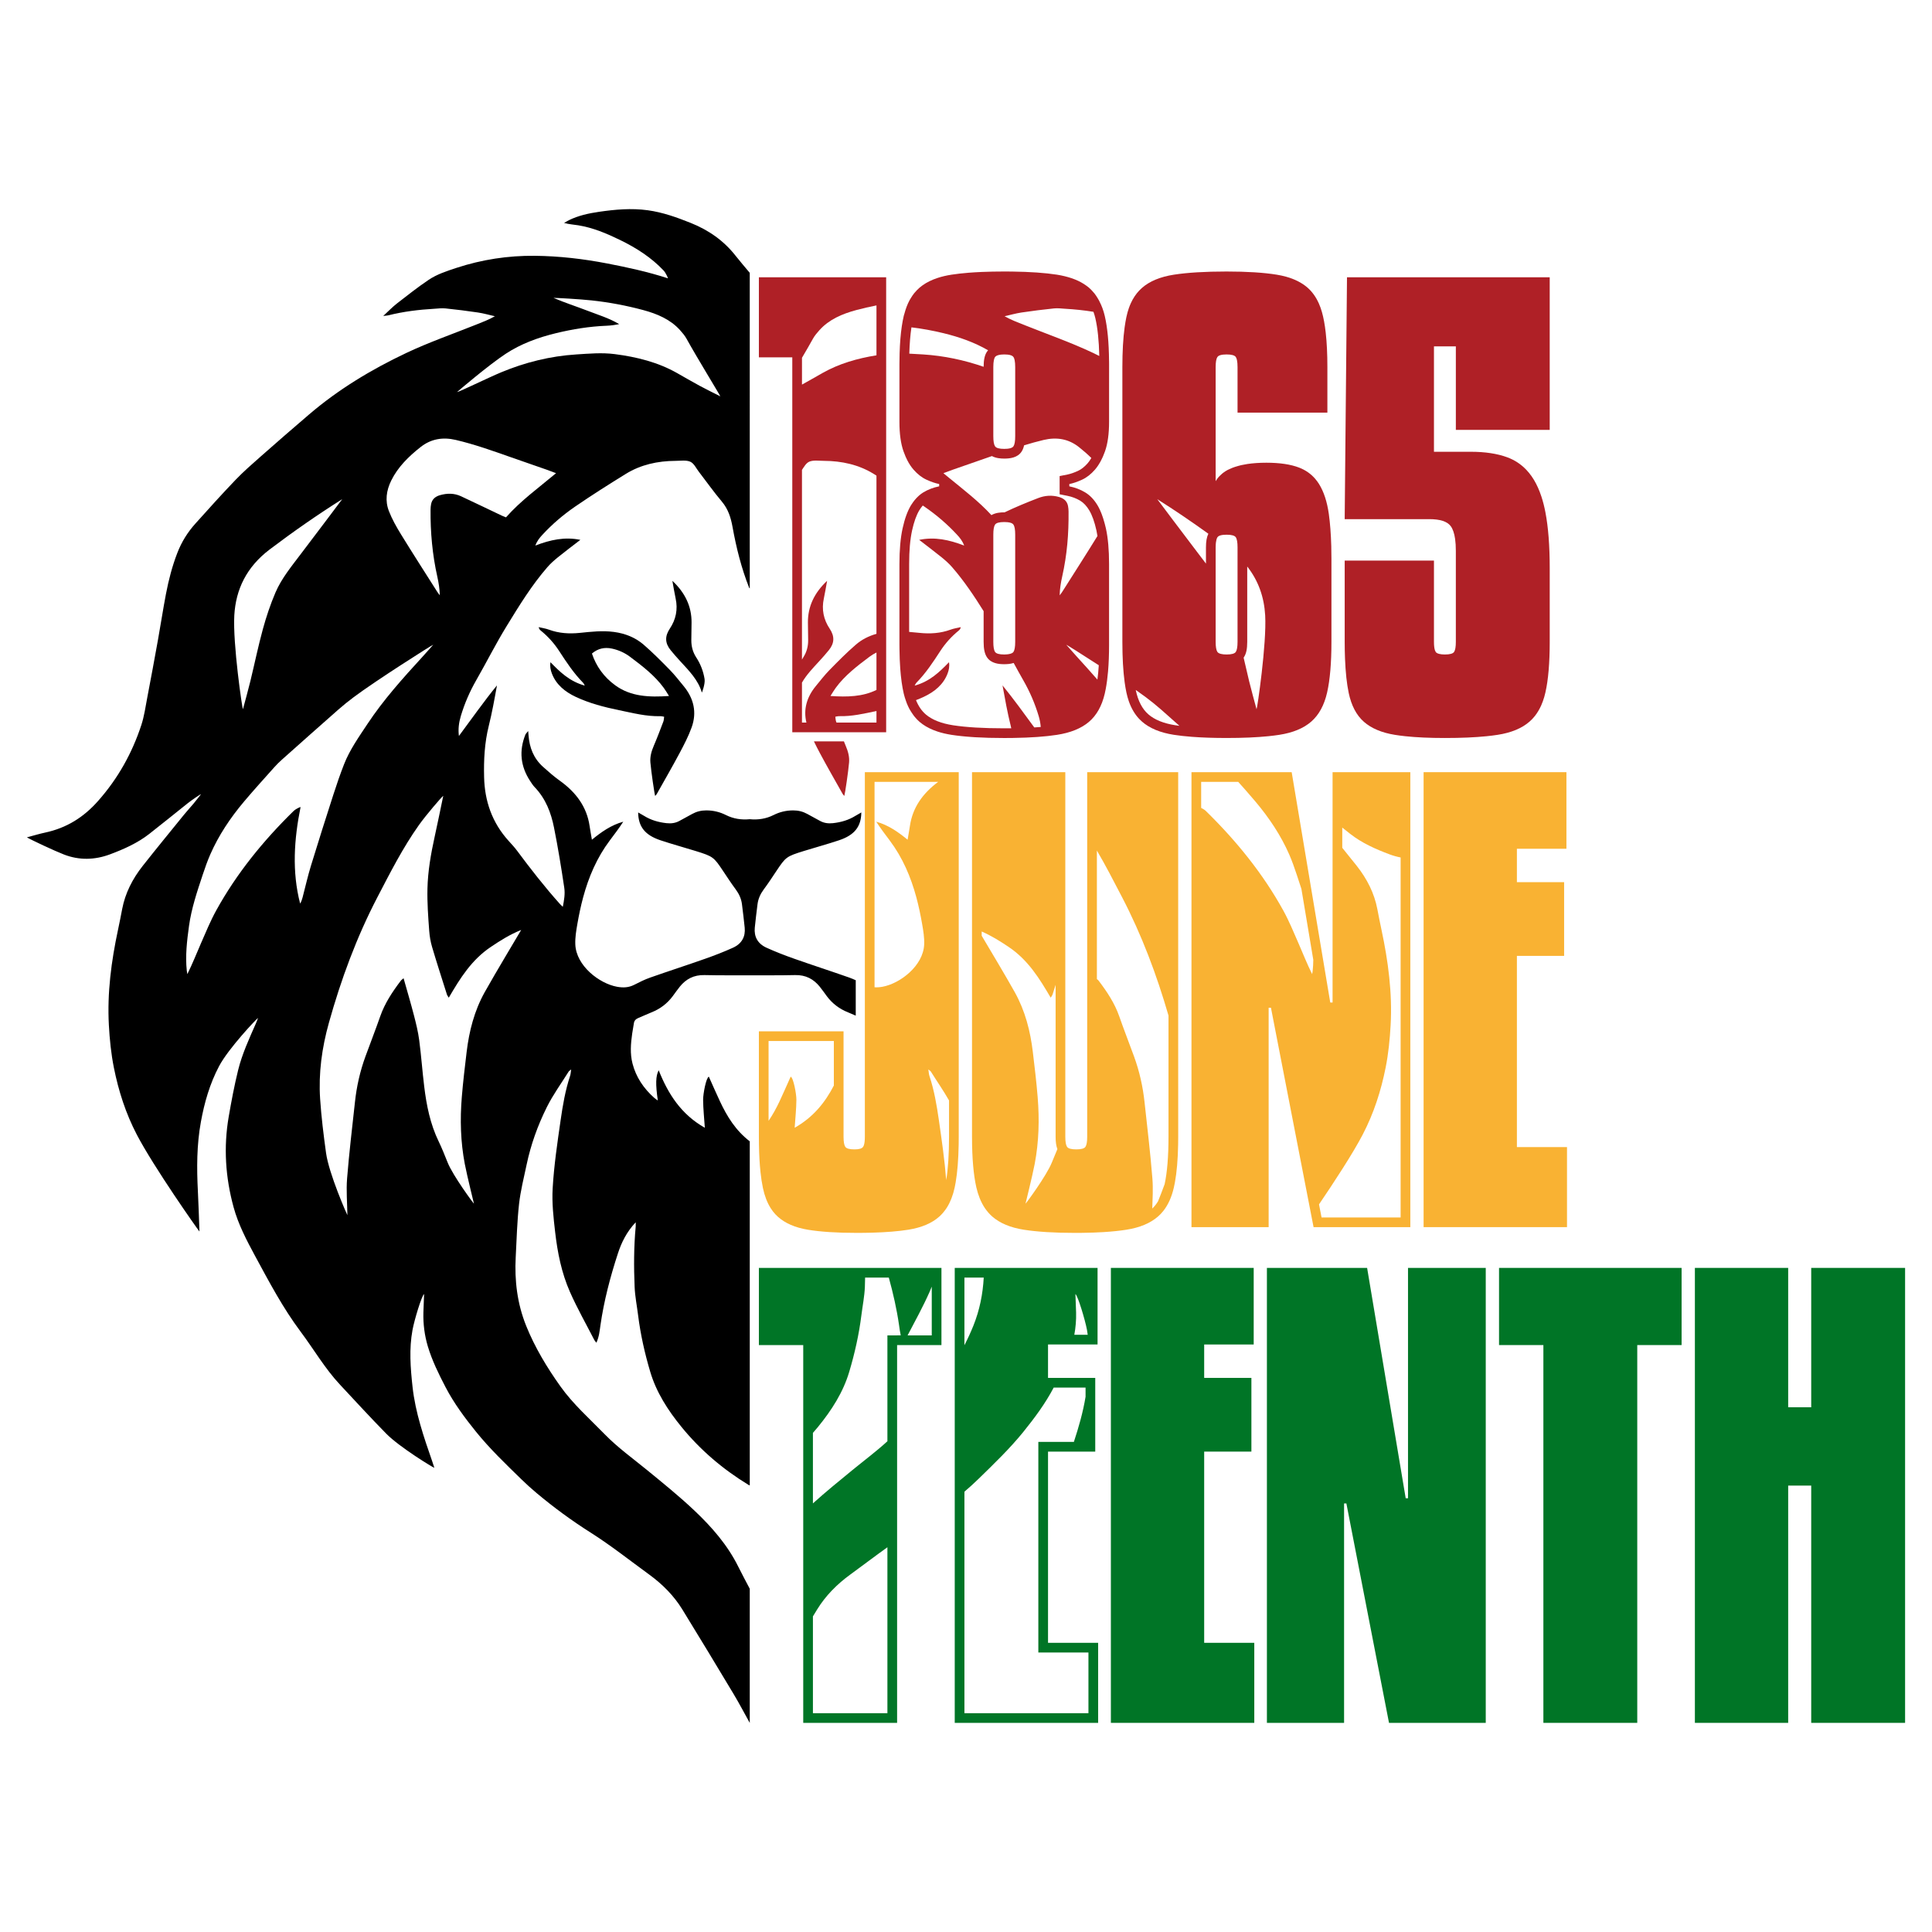
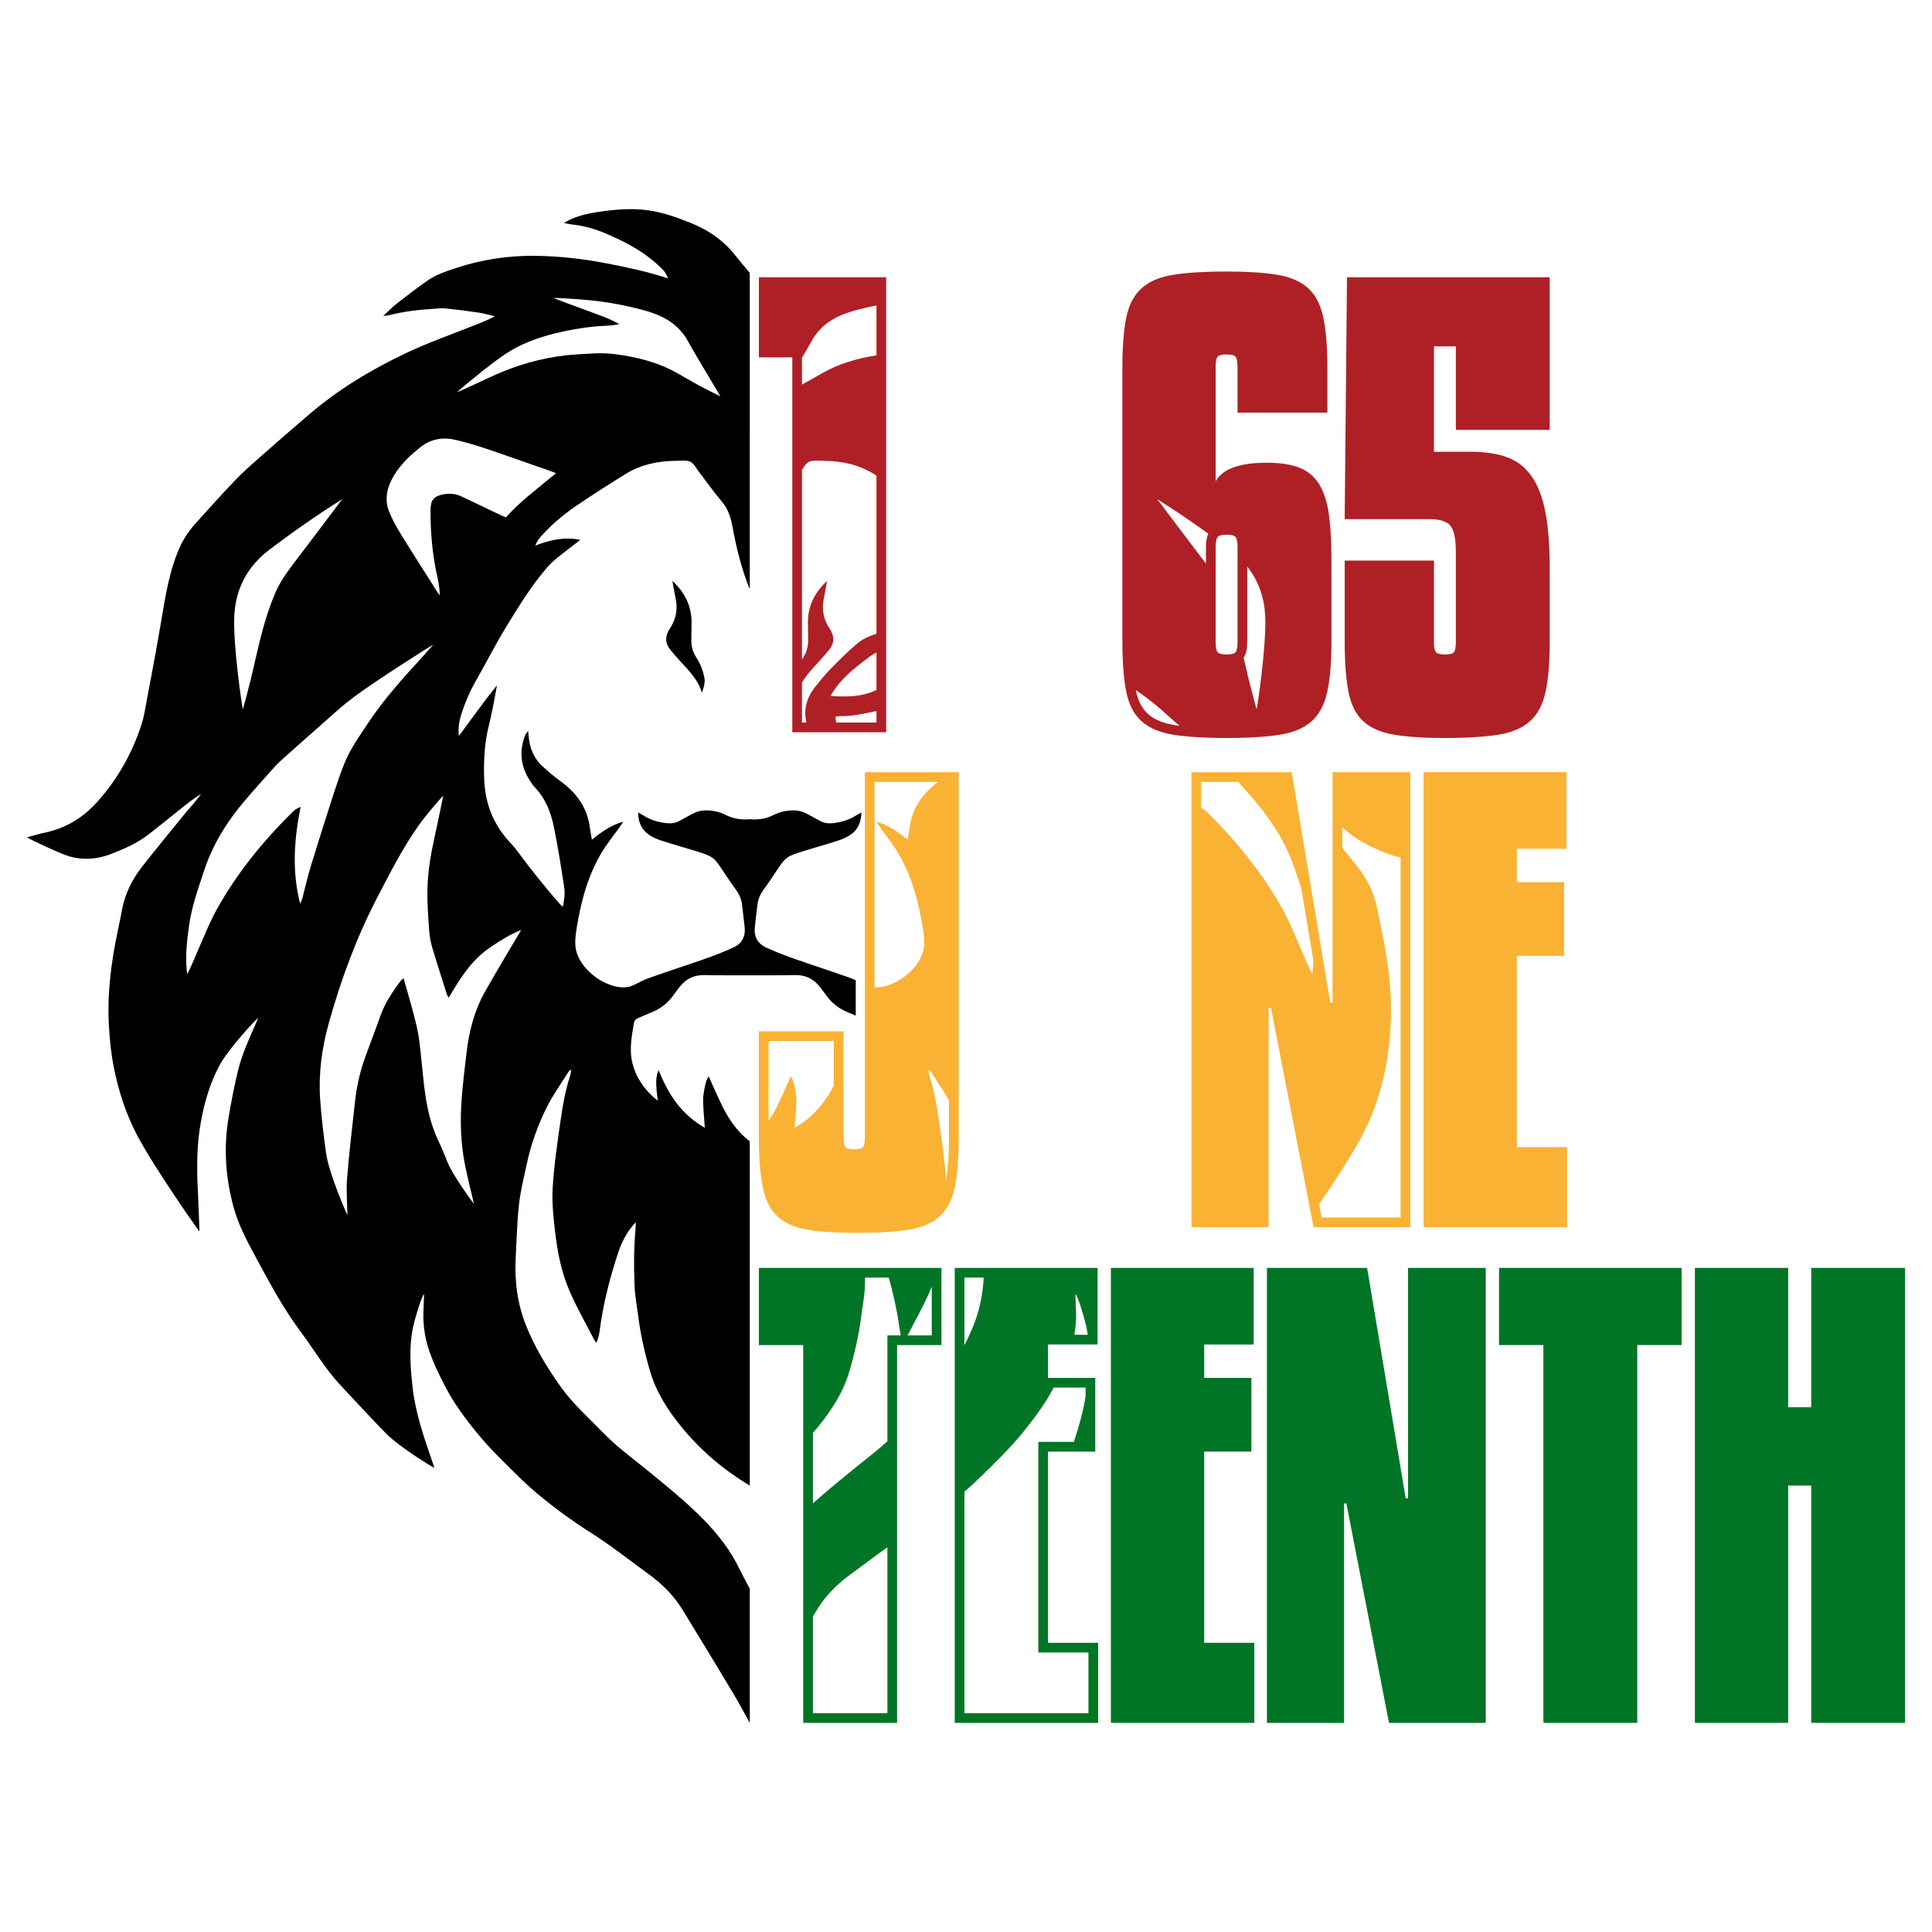
<svg xmlns="http://www.w3.org/2000/svg" version="1.1" x="0px" y="0px" viewBox="0 0 425.197 425.197" enable-background="new 0 0 425.197 425.197" xml:space="preserve">
  <g id="Calque_1">
    <g>
      <polygon fill="#007526" points="329.91,279.04 329.91,296.024 329.91,296.024     339.67,296.024 339.67,379.17 339.67,379.17 360.329,379.17 360.329,296.024     370.089,296.024 370.089,279.04 329.91,279.04   " />
      <path fill="#007526" d="M195.008,279.04h-4.563h-23.429v16.984h9.76v21.661v15.152v26.393    v19.94h20.659v-40.152v-23.885v-19.11h9.76V279.04h-0.788H195.008z     M195.302,377.037h-16.393v-21.302c0.318-0.521,0.633-1.042,0.953-1.562    c1.83-2.967,4.312-5.493,7.261-7.639c2.735-1.991,5.424-4.043,8.179-6.014    V377.037z M197.435,293.891h-2.133v2.133v21.167    c-2.435,2.231-5.122,4.232-7.694,6.338c-2.944,2.406-5.889,4.808-8.699,7.339    V315.351c0.374-0.43,0.749-0.858,1.109-1.3    c3.032-3.711,5.547-7.65,6.878-12.125c1.223-4.097,2.151-8.236,2.678-12.449    c0.261-2.081,0.681-4.156,0.769-6.241c0.029-0.688,0.034-1.376,0.05-2.064    h5.217c0.956,3.455,1.747,6.943,2.257,10.485    c0.105,0.731,0.198,1.475,0.369,2.233H197.435z M205.062,293.891h-5.315    c1.655-3.168,3.394-6.31,4.83-9.557c0.171-0.387,0.331-0.777,0.485-1.168    V293.891z" />
      <path fill="#007526" d="M230.651,361.552v-42.08h4.971h4.421h1.001v-0.709v-15.516h-1.627    h-6.426h-2.34v-7.351h5.306h3.661h1.934V279.04h-24.982h-6.45v20.841v30.166    v49.123h31.56h0v-17.618h-0H230.651z M236.678,284.794    c0.514,0.326,2.125,5.635,2.545,7.891c0.067,0.36,0.114,0.719,0.165,1.079    h-2.95c0.295-1.612,0.432-3.24,0.392-4.884    C236.796,287.554,236.732,286.23,236.678,284.794z M212.252,281.173h4.25    c-0.198,3.601-0.893,7.143-2.289,10.613c-0.586,1.456-1.246,2.878-1.962,4.274    V281.173z M239.545,377.037h-27.293v-48.742c1.046-0.89,2.063-1.811,3.041-2.763    c3.46-3.369,6.952-6.722,9.949-10.43c2.495-3.086,4.843-6.262,6.657-9.722    h7.013v2.024c-0.555,3.379-1.499,6.669-2.573,9.934h-5.687h-2.133v2.133v42.08    v2.133h2.133h8.894V377.037z" />
      <polygon fill="#007526" points="265.017,319.472 275.409,319.472 275.409,303.248     265.017,303.248 265.017,295.897 275.917,295.897 275.917,279.04 272.444,279.04     244.484,279.04 244.484,316.02 244.484,379.17 276.044,379.17 276.044,361.552     265.017,361.552   " />
      <polygon fill="#007526" points="309.877,279.04 309.877,329.738 309.369,329.738 300.876,279.04     300.876,279.04 278.823,279.04 278.823,379.17 295.807,379.17 295.807,330.879     296.314,330.879 305.694,379.17 326.987,379.17 326.987,379.17 326.987,279.04     326.987,279.04   " />
      <polygon fill="#007526" points="398.616,279.04 398.615,279.04 398.615,309.712 393.545,309.712     393.545,279.04 373.013,279.04 373.013,379.17 393.545,379.17 393.545,326.95     398.615,326.95 398.615,379.17 398.616,379.17 419.275,379.17 419.275,279.04   " />
    </g>
  </g>
  <g id="Calque_2">
    <g>
      <path fill="#F9B233" d="M190.338,169.94v42.87v3.883v8.016v10.814v2.253v12.394    c0,0.824-0.071,1.446-0.214,1.866c-0.047,0.14-0.103,0.257-0.166,0.352    c-0.063,0.095-0.15,0.179-0.261,0.25c-0.111,0.071-0.246,0.131-0.404,0.178    c-0.159,0.048-0.341,0.083-0.547,0.107c-0.206,0.024-0.436,0.036-0.689,0.036    c-0.275,0-0.523-0.012-0.745-0.036c-0.222-0.024-0.417-0.059-0.586-0.107    c-0.338-0.095-0.57-0.238-0.697-0.428c-0.253-0.38-0.38-1.119-0.38-2.218    V241.908v-14.932h-18.632v22.392v0.802c0,1.183,0.018,2.306,0.055,3.368    c0.037,1.062,0.092,2.062,0.166,3.002c0.037,0.47,0.079,0.925,0.125,1.364    c0.139,1.319,0.319,2.501,0.541,3.546c0.184,0.872,0.418,1.677,0.702,2.417    s0.617,1.413,1,2.02c0.306,0.486,0.645,0.929,1.015,1.331    c0.185,0.201,0.378,0.391,0.579,0.57c1.604,1.438,3.802,2.386,6.591,2.852    c2.788,0.463,6.378,0.696,10.774,0.696c0.561,0,1.108-0.004,1.644-0.011    c0,0,0.001,0,0.001,0c0.578-0.007,1.142-0.018,1.691-0.034    c0.001,0,0.001-0,0.002-0c0.002-0,0.004-0,0.006-0    c0.698-0.019,1.364-0.048,2.015-0.08c0.162-0.008,0.322-0.016,0.481-0.025    c0.643-0.036,1.27-0.075,1.864-0.124c0.001-0,0.002-0,0.003-0    c0.591-0.048,1.15-0.105,1.694-0.166c0.137-0.015,0.273-0.031,0.407-0.047    c0.533-0.064,1.051-0.133,1.535-0.21c2.914-0.466,5.196-1.436,6.844-2.916    c0.272-0.244,0.524-0.511,0.767-0.792c0.053-0.061,0.105-0.124,0.157-0.187    c0.235-0.285,0.459-0.582,0.666-0.902c0.193-0.3,0.373-0.616,0.542-0.946    c0.026-0.05,0.048-0.104,0.073-0.154c0.132-0.267,0.255-0.545,0.371-0.832    c0.039-0.098,0.077-0.197,0.115-0.297c0.098-0.26,0.189-0.529,0.275-0.805    c0.033-0.106,0.068-0.209,0.099-0.317c0.108-0.377,0.209-0.765,0.295-1.17    c0.074-0.348,0.143-0.711,0.208-1.089c0.097-0.566,0.183-1.165,0.26-1.797    c0.153-1.263,0.264-2.657,0.333-4.182c0.035-0.763,0.059-1.558,0.073-2.386    c0.009-0.552,0.014-1.119,0.014-1.7v-3.626v-52.577V174.885v-4.945h-1.842H190.338z     M183.515,238.906c-1.93,3.737-4.544,6.988-8.623,9.291    c0.138-2.081,0.362-4.121,0.379-6.161c0.01-1.317-0.667-4.883-1.261-5.085    c-0.835,1.862-1.613,3.661-2.451,5.44c-0.698,1.489-1.489,2.926-2.41,4.286    v-17.568h14.366V238.906z M195.783,184.935c2.885,3.839,4.679,8.087,5.885,12.537    c0.528,1.956,0.936,3.942,1.283,5.929c0.257,1.468,0.503,2.97,0.443,4.445    c-0.196,4.727-5.301,8.609-9.173,9.32c-0.606,0.111-1.184,0.149-1.75,0.115    v-45.209h14.007c-3.419,2.539-5.632,5.675-6.22,9.674    c-0.145,0.984-0.329,1.962-0.517,3.06c-2.098-1.72-4.223-3.219-6.899-3.967    C193.764,182.267,194.777,183.599,195.783,184.935z M208.865,250.171    c0,3.845-0.211,7.044-0.624,9.543c-0.347-4.423-0.983-8.822-1.615-13.217    c-0.471-3.274-1.025-6.542-2.081-9.722c-0.127-0.381-0.136-0.791-0.236-1.404    c0.337,0.264,0.468,0.323,0.527,0.418c1.335,2.138,2.795,4.225,4.03,6.402    V250.171z" />
-       <path fill="#F9B233" d="M239.271,169.94v13.793v38.391v28.046    c0,1.099-0.127,1.838-0.38,2.218c-0.127,0.191-0.36,0.333-0.698,0.428    c-0.169,0.048-0.365,0.083-0.586,0.107c-0.222,0.024-0.469,0.036-0.744,0.036    c-0.275,0-0.523-0.012-0.745-0.036c-0.222-0.024-0.417-0.059-0.586-0.107    c-0.338-0.095-0.57-0.238-0.697-0.428c-0.253-0.38-0.38-1.119-0.38-2.218    v-1.308V209.915v-25.248v-7.307v-7.419h-0h-10.97h-9.114h-0.449v0.946v19.378    v59.907c0,0.592,0.005,1.168,0.016,1.73c0.001,0.048,0.003,0.093,0.004,0.141    c0.01,0.515,0.024,1.02,0.043,1.509c0,0.01,0.001,0.018,0.001,0.028    c0.041,1.057,0.104,2.054,0.186,2.991c0.079,0.903,0.177,1.752,0.294,2.543    c0.001,0.005,0.002,0.01,0.003,0.016c0.057,0.389,0.119,0.765,0.186,1.126    c0.068,0.37,0.141,0.727,0.219,1.069c0.093,0.409,0.2,0.802,0.317,1.181    c0.008,0.026,0.017,0.05,0.025,0.075c0.114,0.369,0.24,0.722,0.375,1.064    c0.33,0.834,0.722,1.592,1.181,2.267c0.012,0.017,0.024,0.033,0.036,0.049    c0.197,0.288,0.408,0.557,0.628,0.815c0.054,0.063,0.107,0.126,0.162,0.187    c0.242,0.269,0.493,0.526,0.762,0.761c0.844,0.74,1.847,1.352,3.009,1.838    c1.162,0.486,2.482,0.845,3.962,1.078c2.957,0.463,6.718,0.696,11.282,0.696    c0.57,0,1.128-0.004,1.673-0.011c1.636-0.022,3.158-0.076,4.568-0.163    c0.94-0.058,1.83-0.131,2.669-0.218c0.84-0.087,1.629-0.188,2.369-0.304    c0.739-0.116,1.438-0.264,2.098-0.444c1.32-0.359,2.482-0.845,3.485-1.457    c0.502-0.306,0.964-0.644,1.387-1.014c0.211-0.185,0.414-0.38,0.609-0.585    c0.195-0.205,0.381-0.421,0.559-0.646c1.069-1.354,1.843-3.078,2.317-5.17    c0.079-0.348,0.154-0.711,0.223-1.089c0.104-0.566,0.197-1.165,0.279-1.797    c0.163-1.263,0.282-2.657,0.356-4.182c0.037-0.763,0.063-1.558,0.078-2.386    c0.01-0.552,0.015-1.119,0.015-1.7v-5.148V233.337v-50.119v-13.278h-4.37    H239.271z M231.486,255.858c-1.19,2.937-5.724,9.076-5.787,9.043    c0.023-0.152,1.482-5.951,2.015-8.726c0.932-4.868,1.06-9.783,0.659-14.702    c-0.27-3.333-0.669-6.659-1.068-9.98c-0.546-4.552-1.669-8.993-3.963-13.112    c-1.895-3.404-5.68-9.738-7.289-12.443v-0.934    c2.213,0.975,4.07,2.154,5.882,3.363c4.3,2.868,6.815,6.949,9.306,11.206    c0.203-0.335,0.342-0.491,0.397-0.668c0.228-0.719,0.455-1.439,0.683-2.158    v33.425c0,1.166,0.126,2.038,0.393,2.723    C232.293,253.877,231.888,254.868,231.486,255.858z M257.164,250.171    c0,4.332-0.286,7.833-0.846,10.429c-0.496,1.373-1.01,2.69-1.462,3.799    c-0.371,0.599-0.787,1.134-1.264,1.576c0.076-2.203,0.205-4.413,0.029-6.606    c-0.447-5.62-1.125-11.224-1.731-16.833c-0.369-3.417-1.119-6.77-2.313-10.04    c-1.077-2.949-2.225-5.878-3.258-8.836c-0.994-2.85-2.663-5.373-4.522-7.821    c-0.102-0.136-0.246-0.251-0.392-0.365V187.189    c1.963,3.343,3.725,6.778,5.506,10.198c4.383,8.407,7.66,17.161,10.254,26.125    V250.171z" />
      <path fill="#F9B233" d="M293.274,169.94v10.502v3.487v36.709h-0.508l-8.492-50.699h-13.668    h-8.385v22.896v77.234h14.814h2.17v-6.838v-20.105v-12.318v-9.03h0.506    l2.765,14.233c0,0,0,0,0,0l4.128,21.251c0,0,0,0,0,0    l1.994,10.265l0-0l0.494,2.541h21.293v-81.097v-10.728v-8.305h-6.665H293.274    z M288.896,213.655c-0.027,0.245-0.078,0.487-0.118,0.73    c-1.139-2.267-2.022-4.546-3.003-6.788c-1.068-2.438-2.077-4.912-3.371-7.256    c-4.448-8.056-10.284-15.282-17.075-21.915    c-0.203-0.197-0.631-0.45-0.975-0.62v-5.734h8.157    c1.281,1.435,2.555,2.875,3.79,4.341c3.032,3.597,5.596,7.445,7.434,11.641    c0.637,1.46,1.16,2.963,1.66,4.466c0.345,1.037,0.689,2.074,1.021,3.113    l2.615,15.61C289.022,212.046,288.981,212.849,288.896,213.655z M308.251,188.713    v79.224h-17.402l-0.559-2.878c3.203-4.714,7.425-11.161,9.6-15.33    c2.46-4.71,4.041-9.654,5.059-14.756c0.619-3.104,0.929-6.221,1.101-9.368    c0.389-7.093-0.535-14.075-2.021-21.023c-0.323-1.504-0.618-3.012-0.906-4.522    c-0.663-3.482-2.26-6.625-4.522-9.495c-1.052-1.334-2.126-2.654-3.194-3.978    v-4.452c0.586,0.465,1.169,0.934,1.759,1.395    c2.552,1.997,5.568,3.35,8.67,4.505    C306.635,188.333,307.442,188.555,308.251,188.713z" />
      <polygon fill="#F9B233" points="333.84,252.452 333.84,210.372 344.233,210.372 344.233,194.148     333.84,194.148 333.84,186.797 344.741,186.797 344.741,169.94 313.308,169.94     313.308,180.484 313.308,188.794 313.308,270.07 344.867,270.07 344.867,252.452   " />
    </g>
  </g>
  <g id="Calque_3">
    <g>
-       <path fill="#AF2026" d="M185.731,163.165H179.129c0.423,0.871,0.865,1.736,1.321,2.592    c1.611,3.019,3.331,5.994,5.009,8.985c0.056,0.101,0.15,0.183,0.357,0.434    c0.175-0.537,0.877-5.361,1.051-7.368c0.108-1.264-0.227-2.465-0.736-3.654    C185.99,163.827,185.866,163.494,185.731,163.165z" />
      <path fill="#AF2026" d="M167.016,61.022v17.617h7.351v3.698v3.433v20.489v54.893v0    h3.843h6.706h10.111v-10.662v-7.666V139.066v-33.048V77.909v-6.356v-0.898v-3.857    v-5.776h-28.011V61.022z M192.894,159.019h-8.796    c-0.027-0.07-0.054-0.141-0.081-0.211c-0.124-0.327-0.117-0.69-0.176-1.068    c0.342-0.058,0.561-0.132,0.777-0.127c2.847,0.084,5.556-0.556,8.276-1.135    V159.019z M192.894,151.839c-3.025,1.5-6.448,1.589-10.124,1.334    c0.438-0.683,0.763-1.254,1.156-1.789c1.976-2.704,4.691-4.795,7.432-6.846    c0.477-0.357,0.994-0.664,1.535-0.931V151.839z M176.5,78.745    c0.911-1.547,1.774-3.038,2.413-4.197c0.377-0.679,0.905-1.304,1.442-1.899    c2.102-2.334,4.967-3.569,8.123-4.417c1.46-0.392,2.936-0.718,4.417-1.017    v10.982c-4.21,0.676-8.224,1.826-11.888,3.901    c-1.499,0.85-2.991,1.713-4.506,2.544V78.745z M176.5,150.222    c1-1.734,2.44-3.228,3.836-4.746c0.718-0.78,1.416-1.574,2.08-2.39    c1.244-1.527,1.3-3.053,0.185-4.717c-1.362-2.035-1.802-4.268-1.294-6.626    c0.278-1.298,0.485-2.608,0.723-3.914c-2.801,2.614-4.251,5.648-4.222,9.18    c0.011,1.288,0.042,2.574,0.052,3.862c0.008,1.348-0.297,2.611-1.078,3.808    c-0.104,0.159-0.187,0.325-0.283,0.487v-41.754    c0.469-0.695,0.897-1.484,1.591-1.798c0.883-0.397,2.132-0.196,3.221-0.192    c3.964,0.017,7.692,0.847,10.963,2.866c0.207,0.128,0.412,0.259,0.619,0.389    v34.816c-1.704,0.477-3.235,1.256-4.531,2.377    c-2.048,1.769-3.936,3.684-5.813,5.598c-1.069,1.094-1.99,2.302-2.96,3.47    c-2.058,2.48-2.806,5.199-2.113,8.08h-0.978V150.222z" />
-       <path fill="#AF2026" d="M244.079,79.404c-0.004-0.502-0.013-0.992-0.026-1.471    c-0-0.007-0-0.014-0.001-0.021c-0.013-0.47-0.03-0.93-0.051-1.378    c-0.001-0.021-0.002-0.042-0.003-0.063c-0.021-0.431-0.045-0.852-0.074-1.263    c-0.003-0.047-0.007-0.093-0.011-0.14c-0.027-0.382-0.058-0.756-0.092-1.119    c-0.008-0.084-0.017-0.165-0.026-0.248c-0.032-0.323-0.066-0.642-0.104-0.951    c-0.016-0.126-0.033-0.246-0.05-0.37c-0.034-0.261-0.069-0.522-0.107-0.772    c-0.028-0.182-0.06-0.355-0.091-0.531c-0.031-0.182-0.061-0.369-0.094-0.545    c-0.067-0.351-0.139-0.691-0.215-1.018c-0.278-1.189-0.673-2.237-1.161-3.175    c-0.02-0.039-0.034-0.083-0.054-0.122c-0.113-0.215-0.237-0.418-0.36-0.621    c-0.21-0.342-0.424-0.678-0.665-0.982c-0.077-0.099-0.163-0.188-0.243-0.284    c-0.314-0.366-0.64-0.718-1.003-1.027c-0.309-0.262-0.646-0.503-0.999-0.732    c-0.061-0.04-0.122-0.081-0.185-0.12c-0.365-0.226-0.748-0.439-1.157-0.632    c-0.018-0.009-0.038-0.016-0.056-0.025c-0.881-0.412-1.865-0.747-2.951-1.007    c-0-0-0-0-0-0s-0-0-0-0    c-0.539-0.129-1.097-0.245-1.687-0.337c-2.625-0.405-5.913-0.635-9.864-0.686    c-0.564-0.007-1.142-0.011-1.734-0.011h-0c-0.887,0-1.744,0.008-2.571,0.025    s-1.622,0.041-2.388,0.074c-1.021,0.044-1.987,0.102-2.899,0.174    c-0.684,0.055-1.338,0.117-1.961,0.188s-1.216,0.149-1.778,0.236    c-1.125,0.175-2.158,0.418-3.099,0.729c-1.254,0.415-2.345,0.951-3.271,1.608    c-0.232,0.164-0.453,0.336-0.664,0.516c-0.384,0.327-0.734,0.693-1.062,1.087    c-0.048,0.057-0.1,0.109-0.146,0.167c-0.281,0.351-0.531,0.738-0.77,1.138    c-0.075,0.126-0.154,0.247-0.225,0.377v0    c-0,0-0,0.001-0,0.001c-0.469,0.863-0.837,1.848-1.126,2.926    c-0,0-0,0-0,0.001c-0.047,0.176-0.112,0.331-0.154,0.513    c-0.002,0.01-0.004,0.021-0.006,0.031c-0.081,0.345-0.156,0.704-0.226,1.078    c-0.002,0.01-0.003,0.02-0.005,0.03c-0.07,0.377-0.135,0.767-0.195,1.171    c-0,0-0,0.001-0,0.001c-0,0.002-0.001,0.004-0.001,0.006    c-0.062,0.419-0.118,0.854-0.169,1.303c-0.005,0.047-0.01,0.096-0.015,0.143    c-0.046,0.42-0.088,0.851-0.124,1.297c-0.003,0.033-0.005,0.067-0.008,0.1    c-0.037,0.471-0.07,0.955-0.097,1.454c-0,0.009-0.001,0.018-0.001,0.028    c-0.028,0.521-0.05,1.057-0.066,1.609c0,0-0,0.001-0,0.001    c0,0,0,0.001,0,0.001c-0.023,0.771-0.038,1.562-0.038,2.394v12.675    c0,2.62,0.295,4.775,0.886,6.464c0.148,0.423,0.305,0.824,0.471,1.204    c0.125,0.285,0.255,0.558,0.39,0.82c0.406,0.784,0.858,1.461,1.357,2.032    c0.222,0.253,0.448,0.49,0.678,0.709c0.46,0.439,0.935,0.809,1.426,1.109    c0.246,0.15,0.495,0.284,0.749,0.4c0.507,0.233,0.993,0.428,1.458,0.587    c0.465,0.159,0.909,0.28,1.331,0.364v0.506    c-1.269,0.254-2.431,0.698-3.487,1.331c-0.334,0.2-0.648,0.444-0.952,0.708    c-0.043,0.037-0.084,0.078-0.126,0.116c-0.291,0.268-0.571,0.56-0.836,0.885    c-0,0-0,0-0,0c0,0-0,0-0,0    c-0.121,0.149-0.24,0.302-0.355,0.464c-0.155,0.218-0.31,0.437-0.455,0.678    c-0.761,1.267-1.375,2.959-1.838,5.07c-0.465,2.113-0.696,4.733-0.696,7.858    v14.806v2.939c0,0.323,0.005,0.632,0.009,0.946    c0.016,1.55,0.073,2.986,0.169,4.311c0.038,0.514,0.081,1.01,0.131,1.49    c0.003,0.031,0.006,0.062,0.01,0.093c0.046,0.435,0.097,0.854,0.153,1.262    c0.009,0.065,0.017,0.132,0.026,0.195c0.052,0.367,0.11,0.718,0.17,1.062    c0.015,0.083,0.027,0.17,0.043,0.251c0.074,0.399,0.152,0.782,0.238,1.148    c0.001,0.005,0.002,0.011,0.003,0.017c0.127,0.541,0.287,1.042,0.459,1.528    c0.072,0.203,0.141,0.411,0.219,0.607c0,0,0,0,0,0.001    c0.172,0.432,0.361,0.843,0.569,1.232c0.113,0.213,0.242,0.407,0.365,0.607    c0.163,0.262,0.331,0.518,0.513,0.757c0.112,0.15,0.225,0.298,0.344,0.439    c0.318,0.372,0.649,0.728,1.017,1.04c0.211,0.18,0.432,0.352,0.664,0.516    c0.463,0.329,0.967,0.627,1.513,0.895c0.545,0.268,1.131,0.505,1.758,0.713    c0.941,0.311,1.974,0.553,3.099,0.728c0.337,0.052,0.689,0.1,1.048,0.147    c0.205,0.026,0.417,0.05,0.629,0.074c0.142,0.016,0.284,0.033,0.43,0.049    c0.289,0.031,0.584,0.06,0.885,0.087c0.06,0.005,0.119,0.011,0.179,0.016    c0.347,0.03,0.7,0.059,1.062,0.086c0.3,0.022,0.597,0.044,0.909,0.063    c0.004,0,0.007,0.001,0.011,0.001c1.932,0.116,4.08,0.174,6.444,0.174    c0.673,0,1.324-0.006,1.962-0.016c0.951-0.014,1.863-0.039,2.737-0.074    c0.014-0,0.028-0.001,0.042-0.001c0.819-0.033,1.598-0.077,2.348-0.128    c0.101-0.007,0.203-0.014,0.303-0.021c0.713-0.052,1.395-0.112,2.044-0.181    c0.096-0.01,0.188-0.021,0.282-0.032c0.657-0.073,1.29-0.153,1.88-0.244    c2.998-0.465,5.343-1.414,7.034-2.852c1.69-1.436,2.852-3.506,3.485-6.211    c0.074-0.317,0.143-0.648,0.209-0.989c0.105-0.546,0.196-1.131,0.279-1.739    c0.011-0.08,0.022-0.159,0.032-0.24c0.08-0.622,0.151-1.27,0.209-1.954    c0-0,0-0,0-0.001c0-0.002,0-0.005,0-0.007    c0.073-0.869,0.129-1.785,0.166-2.756c0.003-0.07,0.004-0.145,0.006-0.216    c0.015-0.418,0.028-0.842,0.036-1.279c0.009-0.518,0.014-1.048,0.014-1.592    v-17.745c0-3.125-0.233-5.745-0.696-7.858c-0.081-0.368-0.173-0.707-0.263-1.049    c-0.095-0.363-0.197-0.708-0.302-1.042c-0.025-0.081-0.051-0.161-0.077-0.24    c-0.092-0.282-0.188-0.554-0.287-0.815c-0.06-0.156-0.123-0.305-0.186-0.453    c-0.078-0.185-0.154-0.373-0.236-0.546c-0.156-0.327-0.316-0.64-0.487-0.924    c-0.761-1.267-1.67-2.218-2.726-2.852c-1.057-0.634-2.218-1.077-3.485-1.331    v-0.506c0.422-0.084,0.866-0.206,1.331-0.364    c0.465-0.158,0.951-0.354,1.458-0.587c0.254-0.116,0.503-0.249,0.749-0.4    c0.246-0.15,0.487-0.318,0.725-0.503s0.471-0.387,0.701-0.606    c0.23-0.219,0.455-0.456,0.677-0.709c0.25-0.286,0.485-0.605,0.712-0.945    c0.15-0.224,0.294-0.461,0.434-0.709c0.074-0.131,0.144-0.272,0.215-0.409    c0.096-0.187,0.191-0.378,0.282-0.577c0.055-0.121,0.111-0.242,0.164-0.367    c0.143-0.336,0.282-0.681,0.411-1.049c0.591-1.69,0.888-3.844,0.888-6.464    V80.161c0-0.258-0.005-0.504-0.007-0.756    C244.079,79.404,244.079,79.404,244.079,79.404z M218.61,81.505v-0.711    c0-0.617,0.04-1.121,0.12-1.512c0.027-0.13,0.058-0.248,0.094-0.353    c0.048-0.14,0.103-0.258,0.167-0.353c0.049-0.073,0.127-0.134,0.208-0.193    c0.044-0.032,0.091-0.063,0.145-0.091c0,0,0-0,0-0    c0.001-0,0.002-0.001,0.003-0.001c0.141-0.074,0.323-0.13,0.528-0.176    c0.088-0.019,0.178-0.037,0.278-0.051c0.072-0.01,0.147-0.02,0.226-0.027    c0.195-0.018,0.403-0.031,0.639-0.031c0.274,0,0.523,0.012,0.744,0.036    c0.665,0.071,1.094,0.249,1.284,0.535c0.064,0.095,0.119,0.213,0.167,0.353    c0.036,0.105,0.067,0.223,0.094,0.353c0.08,0.391,0.12,0.895,0.12,1.512    v0.555v2.255v12.4c0,0.275-0.008,0.527-0.024,0.757    c-0.016,0.23-0.04,0.437-0.071,0.622c-0.063,0.37-0.159,0.649-0.286,0.84    c-0.19,0.285-0.618,0.463-1.284,0.535c-0.222,0.024-0.47,0.036-0.744,0.036    c-0.549,0-0.993-0.048-1.331-0.143c-0.338-0.095-0.57-0.238-0.696-0.428    c-0.127-0.19-0.223-0.47-0.286-0.84c-0.032-0.185-0.056-0.392-0.071-0.622    c-0.016-0.23-0.024-0.482-0.024-0.757V81.505z M203.153,78.004    c-1.011-0.064-2.022-0.124-3.033-0.171c0.065-2.187,0.22-4.128,0.471-5.79    c2.374,0.286,4.72,0.719,7.041,1.281c3.492,0.846,6.812,2.014,9.829,3.769    c-0.084,0.096-0.171,0.187-0.245,0.298c-0.504,0.754-0.731,1.788-0.738,3.333    C212.217,79.248,207.781,78.298,203.153,78.004z M227.628,160.095    c-2.287-3.117-4.536-6.241-6.99-9.25c0.54,3.004,1.079,5.986,1.809,8.93    c0.042,0.167,0.074,0.335,0.113,0.503c-0.504,0.006-1.016,0.01-1.542,0.01    c-4.594,0-8.386-0.226-11.27-0.672c-2.593-0.402-4.605-1.199-5.981-2.37    c-0.93-0.79-1.64-1.846-2.174-3.161c0.562-0.216,1.119-0.444,1.665-0.699    c2.452-1.146,4.364-2.753,5.281-5.141c0.301-0.788,0.469-1.597,0.317-2.502    c-2.082,2.139-4.177,4.208-7.555,5.151c0.198-0.346,0.248-0.5,0.356-0.609    c2.106-2.14,3.707-4.581,5.296-7.023c1.101-1.693,2.453-3.193,4.071-4.511    c0.192-0.156,0.352-0.339,0.419-0.728c-0.75,0.179-1.53,0.292-2.242,0.552    c-2.209,0.81-4.478,0.953-6.829,0.709c-0.762-0.078-1.524-0.153-2.287-0.214    v-14.926c0-2.959,0.217-5.449,0.647-7.401c0.411-1.874,0.944-3.364,1.583-4.429    c0.24-0.399,0.499-0.745,0.77-1.057c0.111,0.074,0.224,0.146,0.334,0.221    c2.659,1.826,5.094,3.906,7.231,6.231c0.592,0.641,1.147,1.302,1.546,2.36    c-3.323-1.274-6.471-1.964-9.907-1.255c1.725,1.334,3.354,2.55,4.922,3.822    c0.836,0.677,1.649,1.398,2.337,2.192c2.64,3.044,4.837,6.335,6.929,9.677v6.75    c0,1.588,0.229,2.638,0.738,3.4c0.908,1.364,2.605,1.522,3.803,1.522    c0.617,0,1.366-0.045,2.071-0.272c0.693,1.27,1.389,2.538,2.11,3.795    c1.45,2.528,2.576,5.15,3.392,7.883c0.237,0.793,0.391,1.594,0.456,2.408    C228.589,160.028,228.116,160.064,227.628,160.095z M218.61,141.253v-3.288v-20.287    c0-1.098,0.127-1.838,0.381-2.218c0.127-0.19,0.359-0.333,0.696-0.428    c0.338-0.095,0.781-0.142,1.331-0.142c0.274,0,0.523,0.012,0.744,0.036    c0.665,0.071,1.094,0.249,1.284,0.535c0.254,0.38,0.381,1.12,0.381,2.218    v23.575c0,1.099-0.127,1.838-0.381,2.218c-0.052,0.078-0.134,0.143-0.221,0.205    c-0.041,0.028-0.083,0.055-0.132,0.079c-0.04,0.021-0.09,0.038-0.135,0.056    c-0.148,0.061-0.325,0.11-0.53,0.146c-0.133,0.023-0.272,0.044-0.428,0.056    c-0.178,0.014-0.36,0.027-0.569,0.027c-0.005,0-0.008,0.001-0.012,0.001    c-0.549,0-0.993-0.048-1.331-0.143c-0.338-0.095-0.57-0.238-0.696-0.428    C218.736,143.091,218.61,142.352,218.61,141.253z M241.823,146.406    c-0.071,1.144-0.174,2.193-0.304,3.163c-1.48-1.695-2.985-3.374-4.511-5.039    c-0.798-0.87-1.568-1.759-2.351-2.639    C234.693,141.857,237.973,143.906,241.823,146.406z M239.374,101.952    c-0.683,0.782-1.4,1.348-2.135,1.683c-0.859,0.394-1.638,0.662-2.317,0.798    l-1.716,0.342v1.75v0.506v1.748l1.714,0.343    c1.02,0.204,1.965,0.564,2.807,1.069c0.748,0.449,1.419,1.163,1.995,2.121    c0.636,1.059,1.169,2.55,1.584,4.429c0.084,0.384,0.153,0.804,0.221,1.228    c-2.539,4.12-5.162,8.2-7.754,12.291c-0.168,0.263-0.372,0.506-0.56,0.757    c0.035-1.41,0.25-2.76,0.549-4.094c1.091-4.876,1.452-9.398,1.407-14.363    c-0.005-0.4-0.041-0.806-0.119-1.199c-0.193-1.002-0.843-1.655-1.949-1.973    c-1.589-0.457-3.107-0.355-4.638,0.237c-2.629,1.016-4.892,1.949-7.375,3.134    c-0.023-0-0.048-0.001-0.07-0.001c-0.846,0-1.937,0.088-2.826,0.613    c-2.784-3.035-6.094-5.564-9.362-8.239l-0.569-0.47    c-0.211-0.174-0.422-0.346-0.632-0.522c0.754-0.282,1.37-0.526,1.999-0.744    c2.705-0.947,5.415-1.878,8.117-2.827c0.185-0.065,0.371-0.13,0.556-0.195    c0.869,0.471,1.906,0.554,2.717,0.554c1.197,0,2.894-0.158,3.801-1.518    c0.258-0.385,0.443-0.842,0.564-1.402c1.42-0.432,2.848-0.842,4.306-1.183    c2.922-0.685,5.498-0.211,7.75,1.559c0.971,0.765,1.889,1.567,2.745,2.411    C239.929,101.228,239.662,101.624,239.374,101.952z M240.575,77.672    c-4.965-2.346-10.236-4.181-15.376-6.236c-1.357-0.544-2.73-1.055-4.106-1.837    c1.239-0.28,2.466-0.636,3.724-0.824c2.378-0.357,4.768-0.651,7.163-0.901    c0.803-0.083,1.634,0.032,2.451,0.079c2.091,0.12,4.165,0.335,6.217,0.668    c0.154,0.438,0.297,0.892,0.412,1.382c0.505,2.155,0.796,4.959,0.872,8.341    C241.478,78.12,241.032,77.888,240.575,77.672z" />
      <path fill="#AF2026" d="M292.449,113.115c-0.381-2.703-1.1-4.9-2.155-6.59    c-0.265-0.422-0.554-0.814-0.869-1.176c-0.943-1.085-2.111-1.897-3.504-2.436    c-0.93-0.359-1.997-0.628-3.201-0.808c-0.602-0.09-1.238-0.157-1.909-0.202    c-0.671-0.045-1.376-0.068-2.115-0.068h-0c-0,0-0,0-0.001,0    c-0.774,0-1.506,0.026-2.206,0.073c-0.009,0.001-0.016,0.002-0.025,0.002    c-0.689,0.048-1.342,0.118-1.959,0.21c-0.001,0-0.002,0-0.004,0.001    c-0.46,0.069-0.898,0.151-1.317,0.245c-0.227,0.051-0.438,0.112-0.653,0.17    c-0.245,0.066-0.485,0.136-0.715,0.212c-0.195,0.065-0.387,0.131-0.571,0.202    c-0.267,0.104-0.519,0.218-0.763,0.337c-0.116,0.057-0.243,0.107-0.353,0.166    c-0.333,0.181-0.636,0.38-0.919,0.591c-0.1,0.074-0.189,0.154-0.283,0.231    c-0.2,0.167-0.388,0.341-0.561,0.525c-0.075,0.08-0.152,0.159-0.222,0.243    c-0.225,0.268-0.431,0.547-0.601,0.848V80.795c0-1.097,0.127-1.838,0.381-2.218    c0.047-0.071,0.11-0.136,0.187-0.194c0.231-0.174,0.596-0.287,1.095-0.341    c0.222-0.024,0.47-0.036,0.745-0.036c1.098,0,1.775,0.19,2.028,0.57    c0.063,0.095,0.119,0.213,0.166,0.353c0.036,0.105,0.067,0.223,0.094,0.353    c0.08,0.391,0.121,0.895,0.121,1.512v10.013h19.772h0V80.795    c0-2.904-0.124-5.445-0.371-7.624c-0.099-0.872-0.218-1.685-0.357-2.44    c-0.069-0.378-0.144-0.741-0.223-1.089c-0.079-0.349-0.166-0.687-0.261-1.014    c-0.19-0.655-0.412-1.267-0.665-1.838c-0.634-1.426-1.466-2.587-2.496-3.486    c-0.309-0.269-0.639-0.522-0.991-0.757c-0.704-0.47-1.495-0.872-2.371-1.206    c-0.438-0.167-0.898-0.317-1.379-0.45c-0.642-0.177-1.321-0.324-2.039-0.44    c-2.874-0.463-6.549-0.697-11.027-0.697c-4.732,0-8.599,0.234-11.597,0.697    c-3,0.466-5.345,1.438-7.034,2.916c-0.211,0.185-0.414,0.38-0.608,0.585    c-0.728,0.77-1.336,1.684-1.822,2.741c-0.162,0.352-0.311,0.721-0.446,1.105    c-0.108,0.308-0.208,0.625-0.299,0.953c-0.091,0.328-0.174,0.666-0.247,1.015    c-0.074,0.349-0.143,0.711-0.208,1.087s-0.125,0.766-0.18,1.17    c-0.166,1.212-0.291,2.549-0.374,4.01c-0.042,0.731-0.073,1.493-0.093,2.286    c-0.021,0.793-0.031,1.617-0.031,2.473v0v0.171v60.288    c0,0.779,0.011,1.522,0.028,2.248c0.004,0.177,0.009,0.353,0.014,0.527    c0.021,0.714,0.047,1.412,0.084,2.074c0,0.003,0,0.005,0.001,0.008    c0.037,0.661,0.086,1.288,0.14,1.897c0.013,0.142,0.025,0.283,0.039,0.422    c0.058,0.602,0.122,1.187,0.197,1.736c0,0,0,0,0,0    c0.001,0.009,0.003,0.018,0.004,0.027c0.109,0.793,0.235,1.532,0.38,2.214    c0.148,0.697,0.33,1.353,0.547,1.969c0.541,1.538,1.297,2.821,2.268,3.847    c0.194,0.205,0.397,0.4,0.608,0.585c1.689,1.479,4.034,2.45,7.034,2.915    c0.54,0.084,1.118,0.157,1.716,0.226c0.097,0.011,0.193,0.022,0.292,0.033    c0.618,0.067,1.261,0.128,1.938,0.18c0.521,0.04,1.063,0.074,1.62,0.105    c0.105,0.006,0.212,0.011,0.318,0.016c0.457,0.024,0.926,0.044,1.405,0.061    c0.152,0.005,0.304,0.011,0.458,0.016c0.461,0.015,0.936,0.026,1.418,0.035    c0.16,0.003,0.315,0.007,0.477,0.009c0.636,0.009,1.285,0.015,1.956,0.015    c1.774,0,3.427-0.033,4.958-0.098c1.531-0.065,2.94-0.164,4.228-0.294    c0.858-0.087,1.663-0.189,2.413-0.304c2.998-0.465,5.343-1.436,7.034-2.915    c1.689-1.477,2.852-3.613,3.485-6.401c0.634-2.788,0.951-6.505,0.951-11.154    v-12.779v-5.473c0-0.971-0.012-1.906-0.036-2.804    C292.911,117.505,292.733,115.144,292.449,113.115z M258.68,159.615    c-2.582-0.4-4.586-1.212-5.958-2.414c-1.327-1.159-2.249-2.921-2.74-5.237    c-0.008-0.037-0.014-0.079-0.022-0.116c0.835,0.584,1.591,1.126,2.214,1.594    c1.18,0.886,2.33,1.809,3.425,2.775c1.329,1.169,2.648,2.346,3.969,3.522    C259.266,159.699,258.965,159.659,258.68,159.615z M265.409,120.467v3.57    c-0.574-0.758-1.156-1.512-1.727-2.269c-2.772-3.678-8.796-11.597-8.988-11.908    c3.874,2.443,7.602,4.984,11.244,7.605    C265.583,118.19,265.409,119.131,265.409,120.467z M272.359,122.349v16.9v2.004    c0,1.099-0.128,1.838-0.381,2.218c-0.127,0.19-0.359,0.333-0.697,0.428    c-0.169,0.048-0.365,0.083-0.586,0.107c-0.222,0.024-0.47,0.036-0.744,0.036    c-0.507,0-0.913-0.045-1.24-0.126c-0.381-0.094-0.65-0.239-0.787-0.444    c-0.254-0.38-0.381-1.119-0.381-2.218v-14.226v-6.56    c0-0.231,0.009-0.437,0.02-0.636c0.005-0.087,0.012-0.168,0.019-0.249    c0.008-0.088,0.018-0.167,0.028-0.248c0.028-0.219,0.064-0.414,0.11-0.581    c0-0.001,0.001-0.003,0.001-0.004c0-0,0-0.001,0-0.001    c0.023-0.083,0.049-0.158,0.076-0.231c0.039-0.098,0.079-0.196,0.127-0.268    c0.047-0.071,0.11-0.136,0.187-0.194c0.231-0.174,0.596-0.287,1.095-0.341    c0.222-0.024,0.47-0.036,0.745-0.036c1.098,0,1.775,0.19,2.028,0.57    c0.063,0.095,0.119,0.212,0.166,0.352c0.095,0.28,0.159,0.65,0.191,1.109    c0.016,0.23,0.024,0.482,0.024,0.756V122.349z M276.542,156.091    c-0.549-2.064-1.131-4.125-1.637-6.197c-0.42-1.72-0.812-3.445-1.21-5.168    c0.019-0.026,0.042-0.045,0.059-0.072c0.511-0.767,0.738-1.816,0.738-3.4    v-16.573c2.46,3.126,3.721,6.736,3.949,10.745    C278.795,141.665,276.678,156.081,276.542,156.091z" />
      <path fill="#AF2026" d="M341.064,94.61V61.022h-44.615l-0.508,53.233h18.632    c0.591,0,1.132,0.032,1.624,0.095s0.932,0.158,1.323,0.285    c0.782,0.254,1.363,0.634,1.743,1.141c0.476,0.634,0.802,1.582,0.98,2.843    c0.107,0.757,0.16,1.626,0.16,2.608v20.026c0,1.099-0.127,1.838-0.38,2.218    c-0.127,0.19-0.359,0.333-0.697,0.428c-0.169,0.048-0.365,0.083-0.586,0.107    c-0.222,0.024-0.47,0.036-0.744,0.036c-0.507,0-0.913-0.045-1.24-0.126    c-0.204-0.051-0.384-0.112-0.518-0.195c-0.116-0.071-0.206-0.154-0.27-0.25    c-0.063-0.095-0.119-0.213-0.166-0.353c-0.142-0.42-0.214-1.041-0.214-1.866    v-17.871h-19.646v17.871c0,0.652,0.007,1.281,0.018,1.896    c0,0.024,0.001,0.047,0.002,0.072c0.012,0.596,0.029,1.177,0.051,1.74    c0.001,0.039,0.004,0.073,0.006,0.111c0.028,0.679,0.063,1.336,0.106,1.965    c0.004,0.054,0.007,0.109,0.011,0.162c0.048,0.669,0.103,1.311,0.169,1.922    c0.001,0.01,0.002,0.019,0.003,0.028c0.06,0.552,0.129,1.072,0.204,1.575    c0.018,0.122,0.036,0.244,0.056,0.364c0.08,0.502,0.165,0.987,0.261,1.439    c0,0.002,0.001,0.005,0.001,0.007c0.073,0.343,0.153,0.676,0.242,0.998    c0.083,0.301,0.174,0.592,0.272,0.876c0.006,0.017,0.01,0.036,0.016,0.053    c0.206,0.596,0.445,1.152,0.714,1.669c0.002,0.004,0.004,0.009,0.006,0.013    c0,0,0,0.001,0,0.001c0.28,0.537,0.593,1.031,0.941,1.482    c0.004,0.005,0.007,0.01,0.011,0.015c0.158,0.204,0.325,0.397,0.497,0.584    c0.02,0.022,0.038,0.046,0.058,0.068c0.186,0.198,0.38,0.384,0.582,0.561    c0.007,0.006,0.013,0.013,0.02,0.019c0.824,0.719,1.801,1.315,2.931,1.79    c1.13,0.475,2.413,0.829,3.85,1.061c0.718,0.116,1.486,0.217,2.304,0.304    c1.228,0.131,2.568,0.229,4.022,0.294c1.454,0.065,3.021,0.098,4.7,0.098    c1.774,0,3.427-0.033,4.958-0.098c1.531-0.065,2.94-0.164,4.228-0.294    c0.858-0.087,1.663-0.189,2.413-0.304c0.75-0.116,1.458-0.264,2.126-0.444    c0.668-0.18,1.295-0.391,1.881-0.634c0.586-0.243,1.131-0.517,1.636-0.824    c0.504-0.306,0.968-0.644,1.391-1.014c0.211-0.185,0.414-0.38,0.609-0.585    c0.195-0.205,0.381-0.421,0.559-0.646c0.535-0.677,0.995-1.447,1.382-2.309    c0.258-0.575,0.482-1.19,0.673-1.846c0.096-0.328,0.183-0.667,0.262-1.015    c0.159-0.697,0.297-1.452,0.416-2.265c0.119-0.813,0.218-1.685,0.297-2.614    c0.158-1.859,0.238-3.95,0.238-6.274v-16.224c0-2.45-0.079-4.7-0.238-6.749    c-0.079-1.025-0.178-1.999-0.297-2.923c-0.119-0.924-0.258-1.798-0.416-2.622    c-0.119-0.618-0.251-1.213-0.396-1.785c-0.146-0.572-0.304-1.121-0.477-1.646    c-0.23-0.701-0.483-1.361-0.761-1.98c-0.139-0.31-0.283-0.609-0.434-0.898    c-0.151-0.289-0.307-0.568-0.47-0.837s-0.331-0.527-0.505-0.776    c-0.349-0.496-0.722-0.955-1.121-1.377c-1.196-1.267-2.618-2.202-4.265-2.805    c-2.199-0.802-4.86-1.204-7.986-1.204h-8.111V76.232h4.816v18.378H341.064z" />
    </g>
  </g>
  <g id="Calque_4">
    <g>
-       <path d="M143.877,164.154c-0.51,1.188-0.846,2.39-0.737,3.654    c0.174,2.007,0.876,6.831,1.05,7.368c0.208-0.25,0.301-0.333,0.356-0.434    c1.68-2.991,3.399-5.965,5.011-8.985c0.986-1.852,1.963-3.729,2.663-5.674    c1.178-3.278,0.506-6.361-1.805-9.144c-0.969-1.167-1.89-2.376-2.961-3.47    c-1.875-1.914-3.766-3.83-5.811-5.598c-1.785-1.543-4.006-2.457-6.529-2.794    c-2.519-0.335-4.998-0.049-7.479,0.205c-2.353,0.244-4.62,0.102-6.83-0.709    c-0.711-0.26-1.492-0.373-2.243-0.552c0.068,0.389,0.229,0.571,0.42,0.728    c1.619,1.318,2.971,2.818,4.072,4.511c1.588,2.441,3.189,4.882,5.296,7.023    c0.108,0.109,0.156,0.263,0.356,0.609c-3.38-0.943-5.473-3.012-7.557-5.151    c-0.149,0.906,0.016,1.714,0.318,2.502c0.917,2.388,2.829,3.995,5.283,5.141    c2.998,1.403,6.221,2.24,9.509,2.915c3.01,0.616,5.986,1.408,9.127,1.315    c0.217-0.006,0.439,0.068,0.78,0.127c-0.06,0.378-0.053,0.741-0.177,1.068    C145.309,160.596,144.634,162.389,143.877,164.154z M135.409,150.828    c-2.525-1.841-4.188-4.177-5.135-6.996c1.285-1.092,2.734-1.445,4.401-1.09    c1.482,0.317,2.826,0.937,3.974,1.798c2.742,2.051,5.456,4.141,7.432,6.846    c0.39,0.535,0.718,1.106,1.156,1.789    C142.853,153.477,138.825,153.319,135.409,150.828z" />
      <path d="M155.064,149.445c-0.271-1.695-0.881-3.295-1.84-4.766    c-0.779-1.198-1.085-2.461-1.077-3.808c0.008-1.288,0.041-2.574,0.051-3.862    c0.029-3.532-1.421-6.566-4.221-9.179c0.239,1.305,0.443,2.615,0.723,3.912    c0.508,2.359,0.069,4.591-1.294,6.626c-1.114,1.664-1.057,3.19,0.184,4.717    c0.664,0.816,1.364,1.61,2.079,2.39c1.952,2.122,4.004,4.186,4.793,6.939    C154.483,152.483,155.233,150.495,155.064,149.445z" />
      <path d="M174.802,211c-2.062-0.728-4.109-1.52-6.089-2.417    c-1.989-0.897-2.791-2.473-2.598-4.421c0.172-1.728,0.386-3.45,0.602-5.173    c0.15-1.178,0.626-2.245,1.369-3.246c0.975-1.312,1.864-2.674,2.767-4.028    c2.073-3.11,2.209-3.231,6.055-4.426c2.575-0.799,5.189-1.506,7.742-2.359    c3.392-1.134,4.874-2.977,4.909-6.126c-0.484,0.278-0.899,0.498-1.293,0.744    c-1.487,0.929-3.15,1.419-4.944,1.614c-1.029,0.112-1.989-0.01-2.879-0.513    c-0.922-0.518-1.86-1.01-2.789-1.522c-0.948-0.52-1.948-0.774-3.093-0.774    c-1.56,0-2.998,0.358-4.305,1.017c-1.66,0.834-3.393,1.098-5.253,0.923    c-1.859,0.175-3.591-0.089-5.252-0.923c-1.306-0.658-2.745-1.017-4.304-1.017    c-1.146,0-2.146,0.254-3.093,0.774c-0.93,0.511-1.871,1.003-2.791,1.522    c-0.889,0.503-1.848,0.626-2.879,0.513c-1.795-0.195-3.457-0.685-4.945-1.614    c-0.393-0.246-0.807-0.466-1.292-0.744c0.036,3.15,1.518,4.993,4.91,6.126    c2.553,0.853,5.166,1.56,7.74,2.359c3.847,1.195,3.985,1.315,6.059,4.426    c0.902,1.354,1.792,2.715,2.766,4.028c0.743,1.002,1.219,2.068,1.369,3.246    c0.214,1.724,0.43,3.445,0.601,5.173c0.195,1.949-0.607,3.525-2.596,4.421    c-1.98,0.898-4.025,1.689-6.091,2.417c-4.014,1.416-8.075,2.727-12.091,4.14    c-1.219,0.429-2.38,1.004-3.518,1.59c-1.221,0.632-2.452,0.685-3.808,0.437    c-3.873-0.71-8.979-4.593-9.174-9.32c-0.059-1.475,0.189-2.978,0.443-4.445    c0.347-1.987,0.755-3.973,1.285-5.929c1.204-4.45,2.999-8.698,5.885-12.537    c1.004-1.337,2.019-2.668,2.941-4.096c-2.675,0.748-4.804,2.247-6.901,3.967    c-0.186-1.098-0.371-2.075-0.515-3.06c-0.611-4.144-2.95-7.368-6.588-9.955    c-1.272-0.906-2.431-1.942-3.587-2.967c-2.173-1.924-3.057-4.337-3.259-6.989    c-0.018-0.232-0.036-0.464-0.075-0.947c-0.305,0.387-0.526,0.571-0.617,0.793    c-1.422,3.552-1.092,6.968,1.063,10.228c0.299,0.453,0.589,0.919,0.968,1.315    c2.474,2.579,3.622,5.68,4.269,8.909c0.879,4.399,1.6,8.826,2.258,13.255    c0.199,1.337-0.032,2.726-0.321,4.178c-0.217-0.211-0.451-0.409-0.651-0.632    c-3.364-3.763-6.44-7.705-9.419-11.713c-0.55-0.737-1.191-1.426-1.817-2.116    c-3.727-4.097-5.306-8.875-5.434-14.03c-0.096-3.784,0.09-7.567,1.02-11.3    c0.731-2.944,1.27-5.925,1.808-8.93c-2.946,3.613-5.593,7.396-8.374,11.129    c-0.195-1.522-0.004-2.967,0.421-4.393c0.819-2.733,1.944-5.354,3.394-7.883    c2.265-3.951,4.296-8.008,6.685-11.898c2.733-4.454,5.461-8.933,8.967-12.974    c0.688-0.795,1.5-1.516,2.336-2.194c1.569-1.271,3.197-2.487,4.923-3.82    c-3.437-0.709-6.585-0.019-9.908,1.255c0.4-1.057,0.954-1.719,1.547-2.36    c2.139-2.325,4.572-4.405,7.232-6.231c3.63-2.491,7.373-4.86,11.142-7.187    c3.27-2.019,6.999-2.85,10.963-2.866c1.088-0.004,2.338-0.205,3.221,0.192    c0.822,0.372,1.269,1.41,1.854,2.17c1.693,2.198,3.287,4.458,5.081,6.589    c1.42,1.685,1.989,3.56,2.356,5.571c0.827,4.572,1.945,9.088,3.686,13.467    c0.015,0.03,0.072,0.046,0.11,0.071V60.045    c-1.047-1.26-2.13-2.5-3.137-3.785c-2.533-3.228-5.844-5.602-9.881-7.21    c-3.036-1.21-6.109-2.321-9.426-2.777c-3.602-0.495-7.187-0.173-10.736,0.344    c-2.28,0.331-4.553,0.828-6.612,1.841c-0.367,0.182-0.713,0.4-1.068,0.601    c1.107,0.318,2.136,0.362,3.138,0.527c3.262,0.539,6.209,1.79,9.095,3.188    c3.666,1.776,6.996,3.919,9.685,6.777c0.475,0.506,1.001,1.724,0.93,1.701    c-4.366-1.426-8.868-2.401-13.407-3.277c-5.224-1.008-10.515-1.622-15.843-1.679    c-5.906-0.064-11.69,0.823-17.262,2.65c-2.14,0.703-4.307,1.408-6.123,2.627    c-2.422,1.63-4.703,3.428-6.992,5.209c-1.002,0.779-1.868,1.692-3.022,2.754    c0.617-0.076,0.889-0.083,1.144-0.147c3.302-0.827,6.678-1.241,10.092-1.437    c0.817-0.047,1.649-0.162,2.452-0.079c2.396,0.25,4.785,0.544,7.163,0.901    c1.257,0.188,2.482,0.544,3.723,0.824c-1.375,0.782-2.749,1.293-4.106,1.837    c-5.138,2.055-10.411,3.891-15.375,6.236c-7.768,3.669-15.019,8.071-21.385,13.516    c-3.569,3.049-7.11,6.129-10.625,9.229c-1.9,1.678-3.822,3.351-5.557,5.158    c-3.03,3.158-5.946,6.401-8.859,9.645c-1.735,1.931-3.051,4.06-3.968,6.424    c-1.147,2.951-1.921,5.965-2.509,9.02c-0.649,3.373-1.158,6.767-1.767,10.147    c-0.757,4.217-1.539,8.431-2.344,12.641c-0.395,2.064-0.675,4.163-1.334,6.163    c-2.005,6.085-5.087,11.689-9.551,16.715c-3.08,3.469-6.794,5.884-11.653,6.917    c-1.255,0.268-2.48,0.646-3.96,1.037c0.797,0.502,6.074,2.979,8.158,3.783    c3.356,1.298,6.775,1.204,10.093-0.03c3.102-1.155,6.117-2.508,8.669-4.505    c2.828-2.214,5.612-4.471,8.416-6.709c0.92-0.735,2.901-2.084,2.973-2.023    c-0.543,0.682-1.068,1.373-1.627,2.045c-0.676,0.811-1.404,1.588-2.068,2.406    c-3.053,3.765-6.133,7.516-9.13,11.316c-2.262,2.87-3.858,6.013-4.522,9.495    c-0.288,1.51-0.583,3.018-0.906,4.522c-1.487,6.948-2.409,13.931-2.021,21.023    c0.171,3.146,0.483,6.264,1.102,9.368c1.018,5.102,2.599,10.046,5.056,14.756    c3.708,7.108,13.388,20.869,13.78,21.304c-0.119-3.134-0.199-5.986-0.346-8.835    c-0.265-5.123-0.266-10.238,0.663-15.315c0.771-4.23,1.944-8.349,4.011-12.26    c2.052-3.883,8.319-10.502,8.575-10.597c-0.192,0.481-0.326,0.856-0.488,1.219    c-1.491,3.38-3.042,6.749-3.913,10.296c-0.831,3.386-1.475,6.806-2.066,10.23    c-1.152,6.696-0.724,13.336,1.076,19.913c1.034,3.785,2.862,7.279,4.757,10.778    c3.071,5.666,6.07,11.363,10,16.618c2.913,3.892,5.317,8.086,8.702,11.702    c3.369,3.596,6.684,7.237,10.154,10.758c2.952,2.993,10.413,7.524,10.566,7.495    c-0.153-0.47-0.291-0.928-0.45-1.384c-1.875-5.389-3.726-10.772-4.346-16.434    c-0.46-4.187-0.78-8.366-0.006-12.53c0.418-2.256,2.031-7.565,2.545-7.891    c-0.054,1.436-0.118,2.76-0.151,4.086c-0.062,2.508,0.248,4.983,0.972,7.414    c0.936,3.125,2.386,6.075,3.911,9.003c1.821,3.493,4.19,6.695,6.704,9.806    c2.998,3.708,6.488,7.061,9.949,10.43c1.102,1.074,2.249,2.116,3.44,3.11    c3.709,3.102,7.609,5.975,11.779,8.617c4.508,2.854,8.66,6.152,12.951,9.275    c2.948,2.146,5.43,4.671,7.26,7.639c3.811,6.189,7.564,12.408,11.299,18.635    c1.252,2.089,2.377,4.24,3.56,6.362v-29.519    c-0.851-1.631-1.732-3.25-2.544-4.894c-2.316-4.672-5.744-8.64-9.66-12.338    c-3.302-3.12-6.857-5.996-10.399-8.891c-3.139-2.568-6.472-4.96-9.274-7.834    c-3.354-3.443-7.009-6.675-9.768-10.549c-3.015-4.232-5.658-8.623-7.564-13.359    c-1.972-4.904-2.571-9.949-2.301-15.104c0.204-3.904,0.306-7.817,0.735-11.7    c0.323-2.915,1.063-5.8,1.67-8.689c0.918-4.373,2.436-8.605,4.456-12.659    c1.354-2.715,3.192-5.239,4.82-7.846c0.06-0.095,0.189-0.153,0.526-0.418    c-0.098,0.613-0.108,1.023-0.235,1.404c-1.058,3.18-1.61,6.448-2.082,9.722    c-0.72,4.992-1.464,9.987-1.756,15.02c-0.187,3.236,0.175,6.436,0.547,9.644    c0.524,4.508,1.396,8.957,3.26,13.173c1.588,3.593,3.554,7.056,5.359,10.572    c0.087,0.173,0.242,0.319,0.461,0.598c0.601-1.326,0.709-2.603,0.889-3.845    c0.77-5.367,2.15-10.619,3.842-15.803c0.784-2.4,1.892-4.694,3.917-6.864    c0,0.468,0.019,0.715-0.002,0.957c-0.41,4.423-0.422,8.859-0.235,13.289    c0.089,2.085,0.508,4.16,0.768,6.241c0.528,4.212,1.457,8.351,2.676,12.449    c1.332,4.474,3.85,8.414,6.88,12.125c4.089,5.011,9.019,9.257,14.771,12.758    c0.074,0.045,0.163,0.068,0.245,0.101v-75.729    c-3.111-2.388-5.007-5.49-6.557-8.79c-0.835-1.779-1.613-3.578-2.451-5.44    c-0.594,0.202-1.268,3.768-1.259,5.085c0.017,2.039,0.241,4.08,0.378,6.161    c-5.261-2.972-8.103-7.51-10.154-12.653c-0.669,1.264-0.708,3.081-0.194,6.643    c-0.303-0.216-0.543-0.355-0.741-0.533c-2.406-2.125-4.062-4.633-4.825-7.577    c-0.572-2.198-0.387-4.405-0.074-6.61c0.107-0.759,0.267-1.512,0.373-2.272    c0.083-0.578,0.425-0.937,1.019-1.178c0.952-0.382,1.871-0.83,2.825-1.207    c1.972-0.778,3.516-1.984,4.699-3.568c0.529-0.706,1.021-1.432,1.578-2.117    c1.326-1.629,3.028-2.587,5.415-2.533c3.323,0.077,6.645,0.043,9.969,0.056    c3.323-0.014,6.647,0.021,9.969-0.056c2.387-0.054,4.087,0.904,5.413,2.533    c0.56,0.685,1.053,1.411,1.58,2.117c1.184,1.584,2.727,2.79,4.701,3.568    c0.561,0.222,1.11,0.465,1.659,0.707v-7.79    c-0.471-0.21-0.944-0.416-1.431-0.588C182.878,213.727,178.818,212.416,174.802,211z     M111.294,77.865c3.341-2.195,7.099-3.577,11.078-4.542    c3.654-0.885,7.361-1.484,11.154-1.636c0.904-0.037,1.804-0.159,2.746-0.355    c-2.208-1.319-4.713-2.07-7.111-2.996c-2.41-0.929-4.888-1.721-7.351-2.777    c0.309-0.037,5.909,0.284,8.395,0.554c3.841,0.415,7.615,1.123,11.326,2.119    c3.155,0.847,6.02,2.083,8.122,4.417c0.535,0.595,1.066,1.22,1.44,1.899    c2.254,4.092,7.293,12.288,7.437,12.685c-1.693-0.863-3.158-1.573-4.58-2.343    c-1.67-0.904-3.303-1.859-4.951-2.792c-4.187-2.372-8.829-3.536-13.7-4.163    c-2.832-0.364-5.633-0.109-8.446,0.069c-5.792,0.368-11.289,1.749-16.518,3.92    c-2.88,1.196-9.224,4.312-9.753,4.37    C100.696,86.16,107.591,80.297,111.294,77.865z M86.101,105.763    c1.452-2.953,3.798-5.279,6.469-7.38c2.251-1.772,4.829-2.247,7.748-1.561    c4.101,0.962,8.017,2.361,11.947,3.745c2.701,0.949,5.412,1.88,8.115,2.827    c0.629,0.218,1.246,0.464,1.998,0.744c-3.82,3.206-7.81,6.081-11.018,9.722    c-0.337-0.136-0.622-0.236-0.889-0.363c-3.003-1.426-5.994-2.873-9.008-4.279    c-1.487-0.693-3.05-0.694-4.637-0.237c-1.107,0.318-1.755,0.971-1.949,1.973    c-0.077,0.394-0.115,0.799-0.118,1.199c-0.045,4.965,0.396,9.893,1.489,14.769    c0.297,1.334,0.512,2.684,0.549,4.094c-0.187-0.251-0.393-0.494-0.559-0.757    c-2.669-4.21-5.372-8.407-7.981-12.65c-1.017-1.655-1.982-3.364-2.669-5.139    C84.714,110.226,85.018,107.961,86.101,105.763z M51.567,135.424    c0.325-5.731,2.717-10.666,7.788-14.502c5.119-3.873,10.398-7.557,15.958-11.063    c-0.193,0.31-6.216,8.23-8.988,11.908c-2.09,2.774-4.352,5.49-5.695,8.627    c-1.124,2.625-2.029,5.339-2.777,8.067c-1.039,3.785-1.821,7.624-2.75,11.434    c-0.508,2.072-1.089,4.133-1.638,6.197    C53.33,156.081,51.213,141.665,51.567,135.424z M66.593,197.506    c-0.121,0.459-0.265,0.913-0.539,1.356c-1.832-7.084-1.329-14.158,0.093-21.238    c-0.108-0.043-1.123,0.464-1.468,0.802c-6.79,6.633-12.628,13.858-17.077,21.915    c-1.294,2.344-2.302,4.818-3.371,7.256c-0.981,2.241-1.864,4.52-3.002,6.788    c-0.04-0.243-0.091-0.485-0.118-0.73c-0.352-3.311,0.032-6.578,0.486-9.871    c0.535-3.87,1.785-7.558,3.014-11.263c0.501-1.503,1.024-3.006,1.663-4.466    c1.836-4.196,4.4-8.044,7.431-11.641c2.176-2.582,4.462-5.089,6.718-7.619    c0.507-0.57,1.059-1.109,1.636-1.623c4.107-3.66,8.215-7.318,12.347-10.955    c1.096-0.966,2.245-1.888,3.425-2.775c4.859-3.648,17.446-11.617,17.517-11.552    c-0.782,0.88-1.552,1.769-2.35,2.639c-4.334,4.724-8.609,9.492-12.096,14.753    c-1.906,2.882-3.931,5.725-5.175,8.904c-0.862,2.203-1.631,4.44-2.354,6.682    c-1.684,5.224-3.349,10.453-4.95,15.697    C67.724,192.86,67.2,195.193,66.593,197.506z M106.663,218.38    c-2.291,4.119-3.414,8.56-3.963,13.112c-0.399,3.321-0.797,6.647-1.068,9.98    c-0.401,4.919-0.272,9.834,0.662,14.702c0.534,2.775,1.991,8.574,2.012,8.726    c-0.061,0.033-4.596-6.106-5.785-9.043c-0.63-1.553-1.236-3.117-1.971-4.633    c-1.872-3.861-2.678-7.938-3.184-12.07c-0.418-3.403-0.659-6.823-1.104-10.225    c-0.243-1.832-0.688-3.651-1.155-5.452c-0.701-2.706-1.501-5.392-2.285-8.178    c-0.21,0.18-0.457,0.334-0.613,0.539c-1.858,2.448-3.526,4.971-4.522,7.821    c-1.033,2.959-2.179,5.888-3.256,8.836c-1.195,3.27-1.944,6.623-2.312,10.04    c-0.607,5.61-1.284,11.213-1.732,16.833c-0.214,2.677,0.032,5.381,0.069,8.066    c-0.094-0.126-4.065-9.097-4.697-13.675c-0.546-3.957-1.04-7.926-1.304-11.902    c-0.377-5.663,0.385-11.235,1.93-16.763    c2.66-9.519,6.074-18.807,10.714-27.709c2.797-5.372,5.538-10.787,9.104-15.815    c1.497-2.113,5.044-6.26,5.35-6.422c-0.651,3.117-1.247,6.083-1.901,9.04    c-0.829,3.759-1.484,7.521-1.577,11.373c-0.073,3.113,0.158,6.199,0.387,9.294    c0.089,1.2,0.291,2.413,0.636,3.573c1.037,3.506,2.168,6.987,3.272,10.475    c0.055,0.177,0.193,0.332,0.398,0.668c2.491-4.257,5.003-8.338,9.305-11.206    c2.017-1.346,4.064-2.67,6.629-3.698    C114.461,205.116,109.053,214.088,106.663,218.38z" />
    </g>
    <g>
	</g>
    <g>
	</g>
    <g>
	</g>
    <g>
	</g>
    <g>
	</g>
    <g>
	</g>
  </g>
</svg>